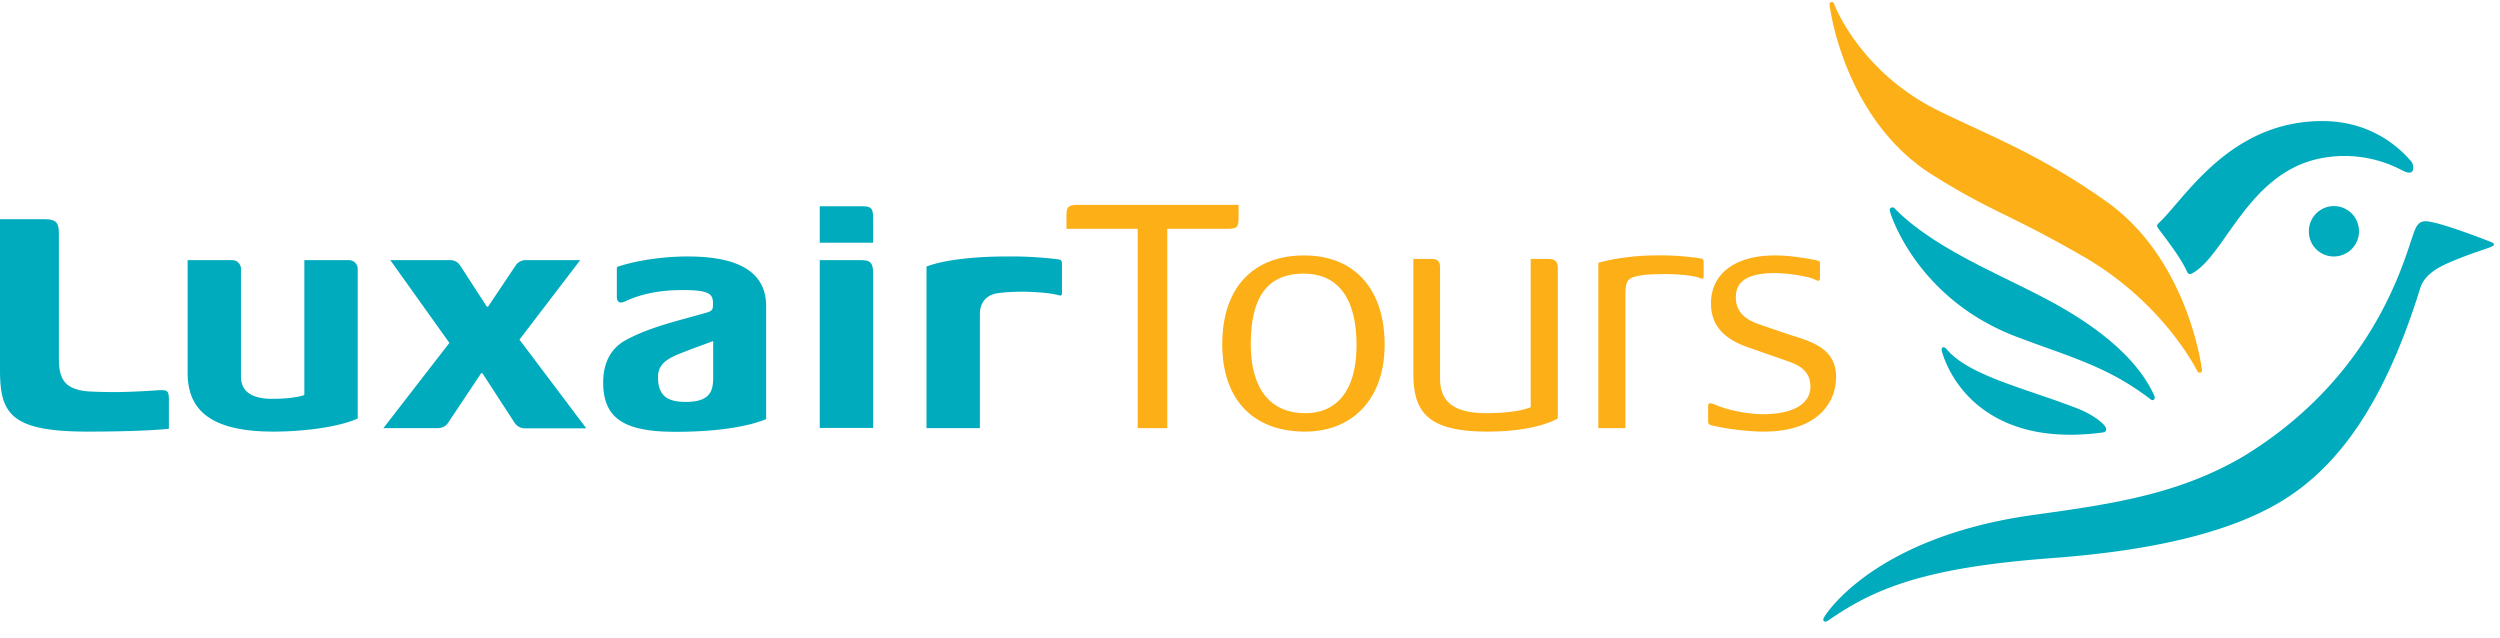
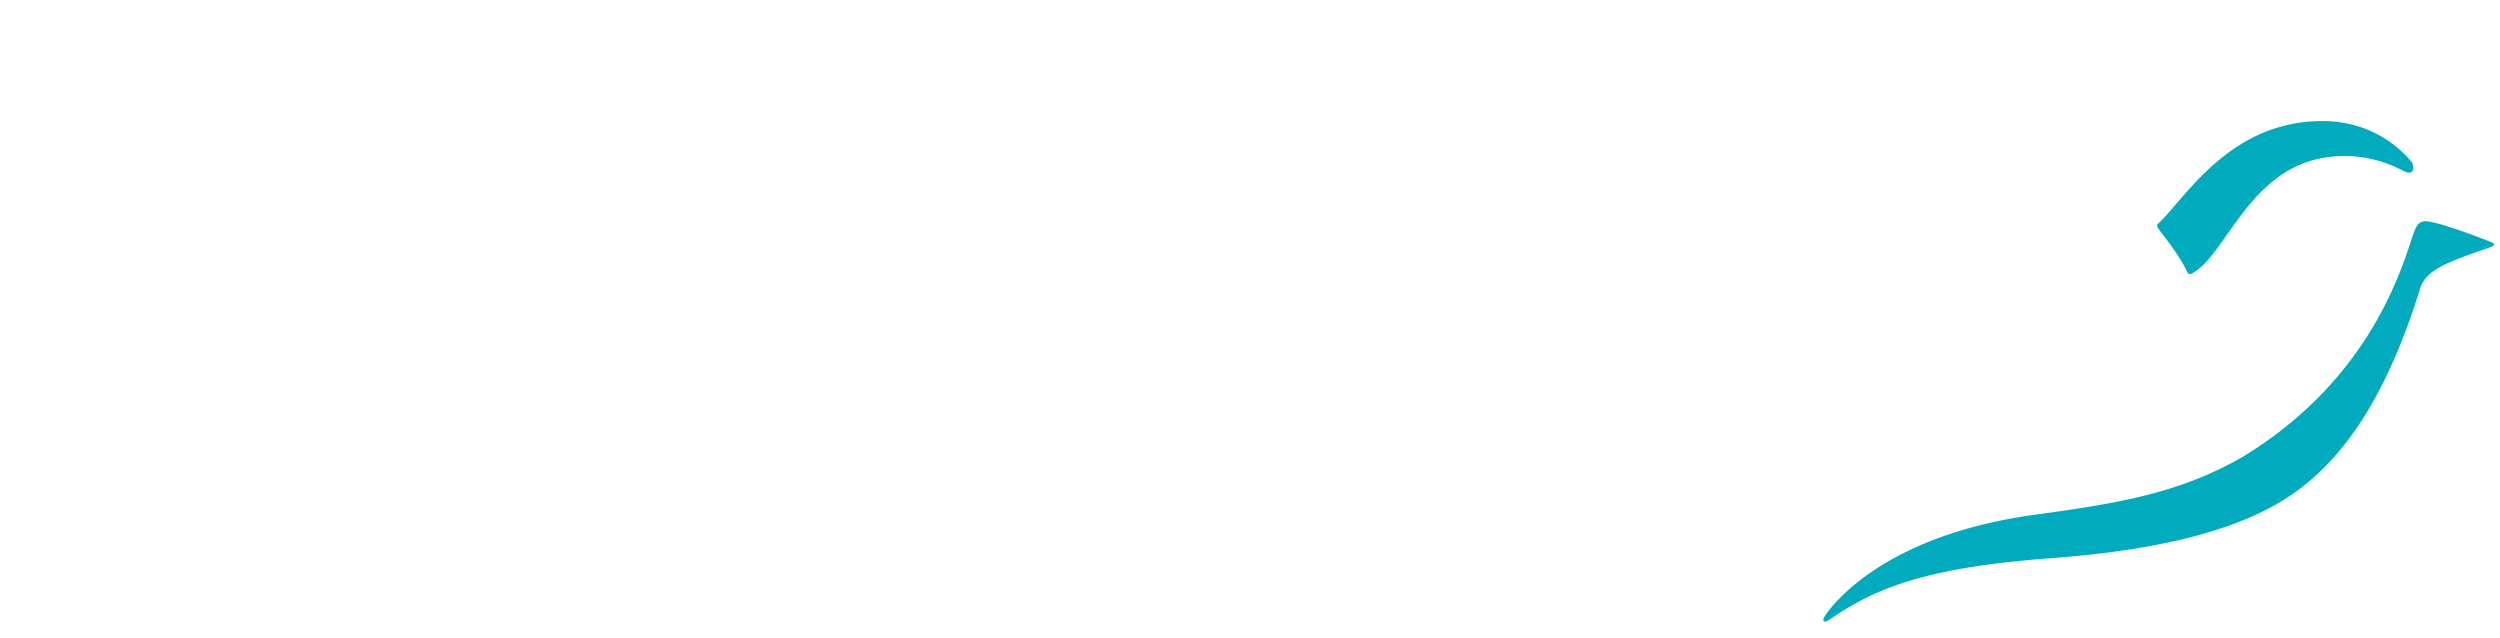
<svg xmlns="http://www.w3.org/2000/svg" width="94" height="24">
  <g fill="none" fill-rule="evenodd">
    <g fill="#00ABBD">
-       <path d="M77.967 15.304c-1.815-.7-3.945-1.186-4.772-2.172-.069-.077-.115-.085-.145-.07-.039.016-.054.055-.039.14.414 1.409 2 3.612 6.067 3.057.069-.015.092-.03.107-.077.015-.03.008-.084-.03-.146-.077-.123-.483-.485-1.188-.732Zm-2.183-2.657c1.976.755 3.44 1.11 5.063 2.357.061.046.092.054.138.023.046-.03.038-.1.008-.17-.314-.677-1.165-2.133-4.244-3.712-1.7-.893-4.082-1.848-5.522-3.32a.092.092 0 0 0-.115-.015c-.054.023-.07.062-.046.154.253.816 1.463 3.435 4.718 4.683Zm11.972-3.004a.943.943 0 0 0 .942-.947.944.944 0 0 0-.942-.948.944.944 0 0 0-.942.948.934.934 0 0 0 .942.947Z" />
      <path d="M90.314 6.4c.092.047.284.147.376.054.1-.1.03-.323-.023-.377-.636-.755-1.747-1.525-3.347-1.525-3.509 0-5.186 2.95-6.159 3.843-.03.031-.053.054-.053.093 0 .046.046.1.076.146.192.262.781 1.001 1.034 1.548a.317.317 0 0 0 .062.1c.038.039.1.024.137 0 1.226-.639 2.076-3.704 4.726-4.305a4.617 4.617 0 0 1 3.171.424Zm3.463 2.796a.142.142 0 0 0-.054-.069c-.015-.015-1.8-.716-2.42-.8-.307-.047-.43.107-.537.407-.352.932-1.409 5.392-6.441 8.442-2.39 1.394-4.841 1.771-7.828 2.18-6.067.831-7.86 3.774-7.89 3.82-.061.092-.061.139-.03.177.03.03.084.03.176-.03 1.746-1.21 3.623-1.98 8.356-2.335 2.804-.208 6.365-.708 8.748-2.187 2.129-1.325 3.814-3.712 5.132-7.926.13-.477.551-.754 1.026-.97.766-.339 1.432-.531 1.631-.616.146-.054.13-.093.13-.093Z" />
    </g>
-     <path d="M82.793 13.902c-.008-.053-.506-4.12-3.57-6.308-2.55-1.817-4.565-2.55-6.388-3.458C69.948 2.696 68.99.223 68.967.162c-.023-.077-.069-.093-.115-.085-.046.015-.069.046-.061.108.153 1.124.98 4.575 3.86 6.385 2.268 1.425 2.773 1.402 5.653 3.058 3.049 1.748 4.282 4.274 4.313 4.32.023.047.068.078.114.062.054-.007.07-.054.062-.108Zm-36.223-6.2v.478c0 .385-.069.423-.436.423H43.89v7.495h-1.111V8.603h-2.68v-.462c0-.346.037-.439.451-.439h6.02Zm-.612 5.238c0-2.165 1.202-3.335 3.079-3.335 1.892 0 3.025 1.263 3.025 3.358 0 2.049-1.218 3.265-2.995 3.265-1.922 0-3.11-1.178-3.11-3.288Zm1.072.007c0 1.664.728 2.588 2.045 2.588 1.28 0 1.93-.97 1.93-2.55 0-1.817-.727-2.695-1.983-2.695-1.257 0-1.992.732-1.992 2.657Zm11.198-3.211c.26 0 .345.123.345.33v5.67c-.567.308-1.517.492-2.643.492-2.282 0-2.788-.754-2.788-2.202v-4.29h.674c.26 0 .33.107.33.33v4.168c0 .893.544 1.301 1.746 1.301.644 0 1.28-.069 1.662-.223V9.736h.674Zm4.351.57c-.314 0-.62.015-.82.038-.566.092-.643.17-.643.786v4.968h-1.019V9.882c.697-.2 1.57-.277 2.06-.277a9.975 9.975 0 0 1 1.755.107c.122.016.145.054.145.162v.532c0 .077-.069.077-.092.069-.237-.116-.842-.17-1.386-.17Zm5.729-.516c.13.038.123.023.123.184v.455c0 .123-.038.162-.169.092-.053-.023-.122-.054-.168-.07a6.087 6.087 0 0 0-1.348-.184c-1.034 0-1.478.316-1.478.901 0 .408.168.747.765.986.215.077.95.331 1.402.478.858.261 1.601.57 1.601 1.54 0 .986-.712 2.056-2.72 2.056-.696 0-1.546-.13-1.968-.238-.092-.023-.122-.054-.122-.17v-.554c0-.131.092-.124.29-.039.606.262 1.426.347 1.747.347 1.226 0 1.808-.424 1.808-1.032 0-.455-.237-.717-.674-.894-.13-.054-1.31-.462-1.7-.6-.95-.332-1.364-.879-1.364-1.633 0-1.21 1.034-1.833 2.466-1.81.529 0 1.257.13 1.51.184Z" fill="#FCAF17" />
-     <path d="M5.844 14.68c-.321.023-1.041.062-1.501.062-.467 0-.896-.015-1.072-.03-.79-.086-1.057-.401-1.057-1.218V8.811c0-.431-.077-.57-.575-.57H0v5.677c0 1.64.414 2.31 3.286 2.31 2.221 0 3.064-.107 3.064-.107v-1.063c0-.393-.038-.408-.506-.378Zm15.97-4.898h-2.022a.454.454 0 0 0-.413.215l-1.027 1.533h-.046l-.995-1.533a.437.437 0 0 0-.399-.215h-2.236l2.221 3.111-2.482 3.205h2.038c.191 0 .33-.093.406-.216l1.233-1.849h.046l1.157 1.78c.122.215.26.292.46.292h2.29l-2.513-3.335 2.283-2.988Zm-8.693 0h-1.678v5.068c-.306.115-.842.146-1.202.146-.82 0-1.18-.308-1.18-.832v-4.051a.328.328 0 0 0-.329-.331H7.055v4.251c0 1.525 1.072 2.195 3.224 2.195 1.295 0 2.55-.207 3.171-.492v-5.623a.328.328 0 0 0-.33-.331Zm19.256-2.026h-1.555v1.371h2.007v-.893c0-.424-.069-.478-.452-.478Zm7.407 1.995a14.077 14.077 0 0 0-1.9-.108c-1.11 0-2.305.1-3.048.378v6.077h2.007v-4.29c0-.416.237-.717.643-.778.284-.047.697-.062.973-.062.56.008 1.088.054 1.371.139 0 0 .054.015.077-.008a.088.088 0 0 0 .023-.062V9.913c0-.108-.031-.147-.146-.162Zm-7.407.03h-1.555v6.309h2.007v-5.8c0-.408-.1-.508-.452-.508Zm-6.526-.138c-.835 0-1.869.131-2.62.385-.03.008-.038.031-.038.062v1.055c0 .154.054.231.153.231a.57.57 0 0 0 .23-.077c.613-.27 1.287-.393 2.107-.393 1.003 0 1.126.162 1.126.5 0 .286-.023.294-.43.401-.918.262-1.998.509-2.872.994-.605.339-.827.94-.827 1.579 0 1.394.843 1.856 2.727 1.856 1.578 0 2.727-.2 3.4-.477v-4.221c.016-1.587-1.539-1.895-2.956-1.895Zm.965 4.537c0 .523-.107.932-1.041.932-.759 0-1.034-.3-1.034-.932 0-.416.237-.663.865-.901.398-.162.797-.3 1.21-.455v1.356Z" fill="#00ABBD" />
  </g>
</svg>